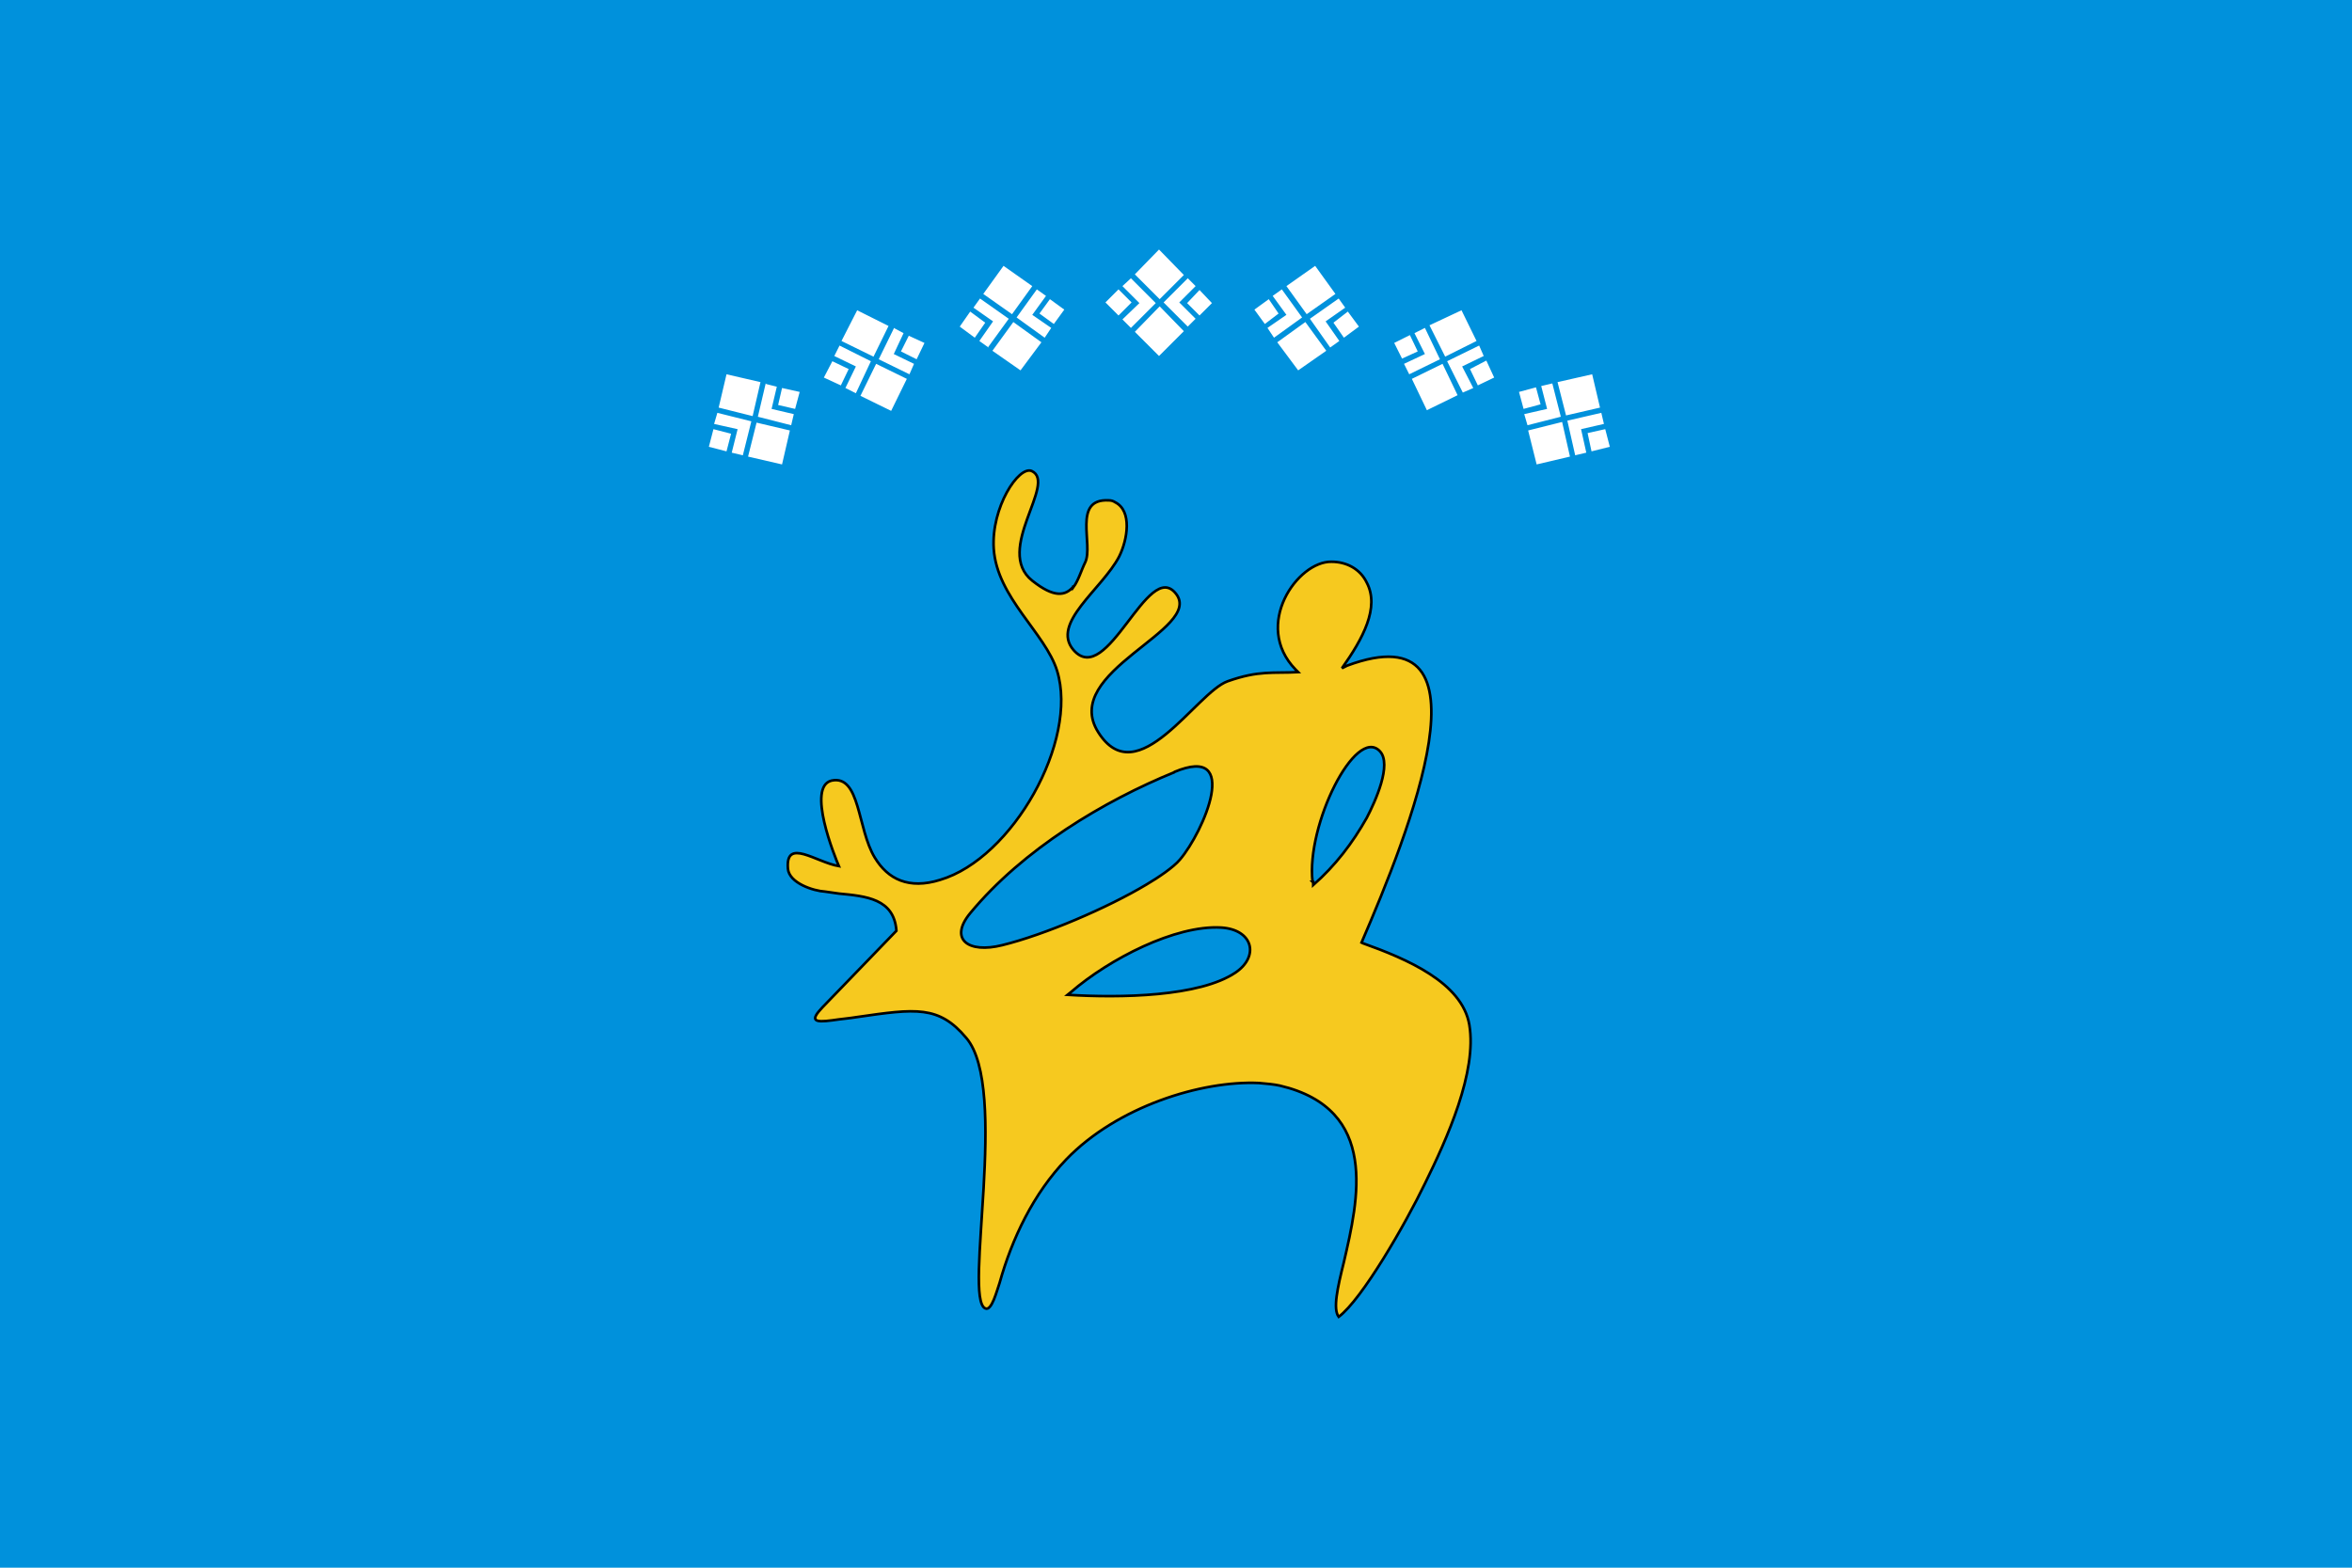
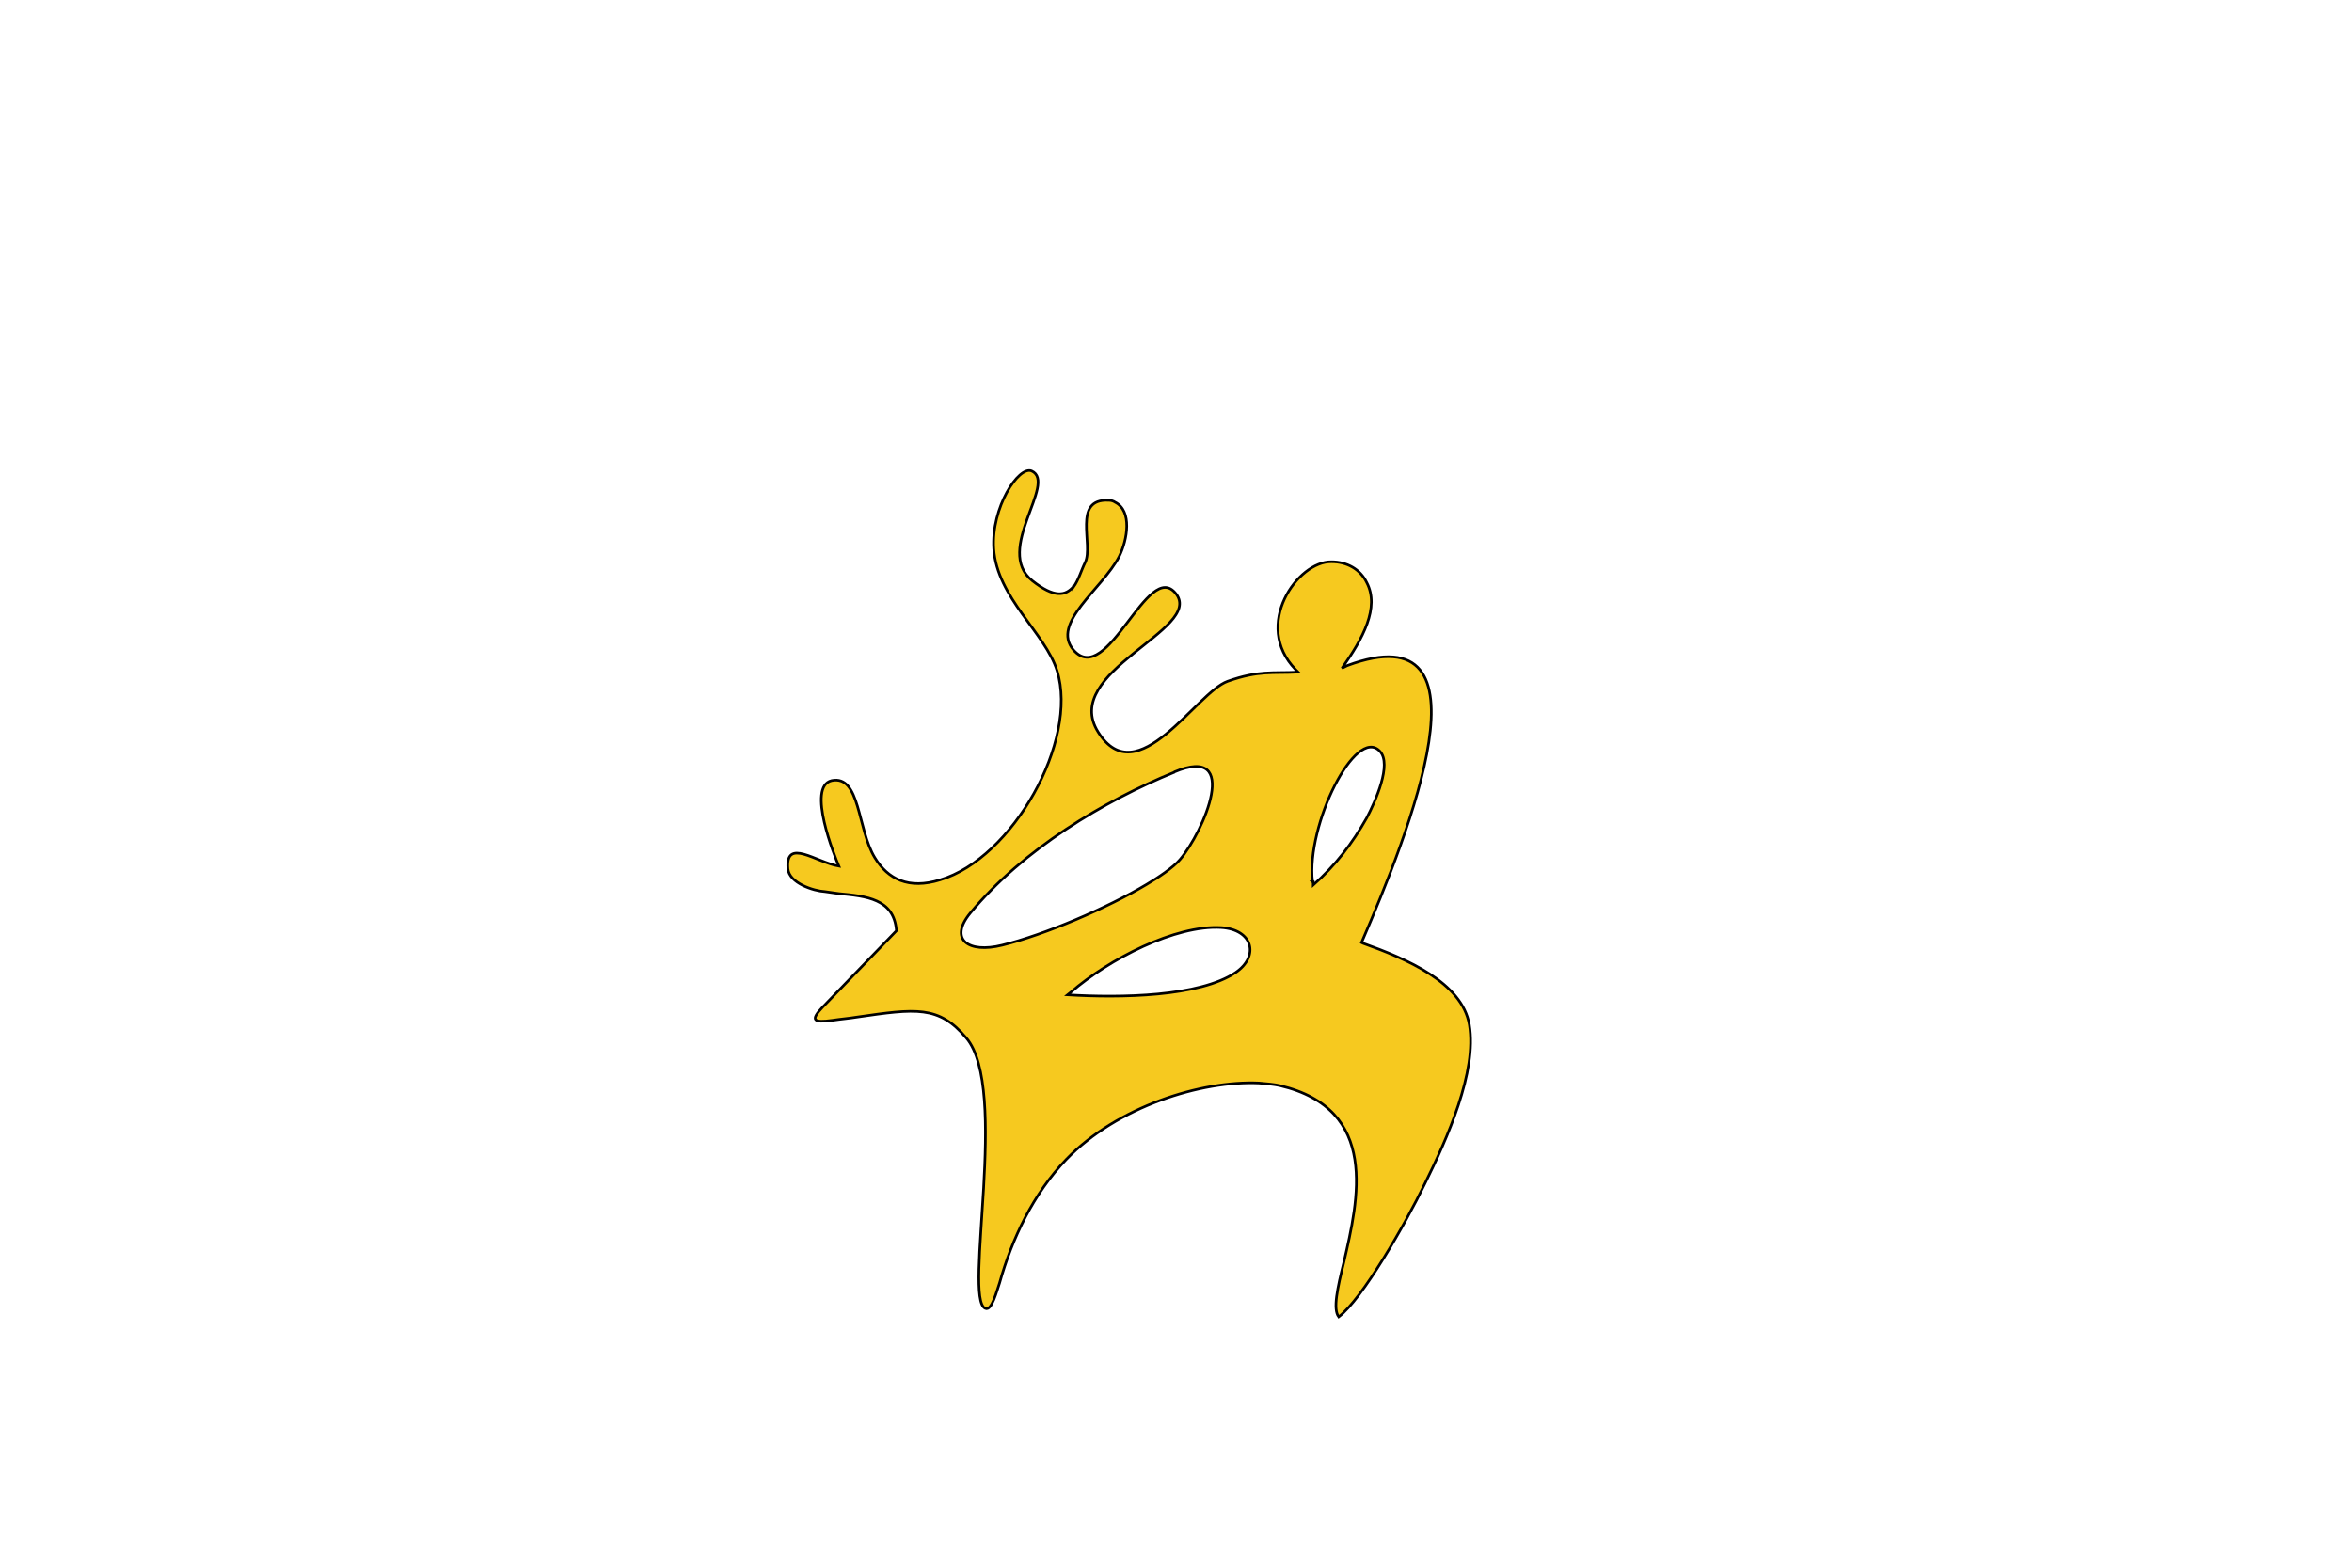
<svg xmlns="http://www.w3.org/2000/svg" xml:space="preserve" width="1500" height="1000" version="1.0" fill-rule="evenodd" clip-rule="evenodd" viewBox="0 0 3600 2400">
-   <rect fill="#0091DC" width="3600" height="2400" />
  <path fill="#F6C91F" fill-rule="nonzero" stroke="black" stroke-width="4" d="M1643 898c-12,14 -29,18 -63,-9 -59,-47 39,-150 -1,-168 -20,-8 -62,56 -58,119 5,75 79,129 97,187 33,107 -68,287 -179,320 -48,15 -80,-1 -100,-34 -27,-44 -22,-127 -66,-118 -39,9 5,117 11,131 -35,-6 -82,-44 -78,4 2,22 39,34 57,35 7,1 14,2 21,3 42,4 84,8 88,56l0 1 -113 117c-19,20 -14,24 15,20 13,-2 26,-3 38,-5 90,-13 125,-18 167,32 66,77 -5,399 29,414 10,5 18,-28 22,-39 19,-68 52,-137 102,-189 78,-81 207,-121 295,-117 12,1 23,2 32,4 153,36 120,175 98,270 -10,40 -17,72 -8,84 36,-27 102,-142 132,-204 34,-69 80,-171 68,-243 -11,-65 -96,-101 -163,-125l-2 -1c72,-167 210,-510 -22,-424l-8 4c32,-45 58,-93 38,-131 -10,-21 -31,-32 -54,-32 -52,-1 -121,97 -55,165l4 4c-39,2 -60,-3 -108,14 -48,17 -138,173 -198,78 -59,-93 162,-157 119,-212 -43,-55 -105,146 -157,86 -35,-41 44,-93 70,-143 13,-26 20,-70 -6,-83 -3,-2 -6,-3 -10,-3 -56,-3 -23,68 -36,95 -6,12 -10,27 -18,38l0 -1 0 0zm366 452c-10,-87 66,-239 103,-200 19,20 -7,77 -20,102 -22,39 -48,73 -82,103l0 -5 -1 0zm-370 169c59,-51 160,-103 230,-99 49,3 59,44 22,69 -55,37 -176,39 -257,34l5 -4 0 0 0 0zm158 -337c104,-44 45,92 9,134 -10,12 -34,28 -51,38 -60,36 -156,77 -221,93 -52,13 -82,-9 -49,-49 81,-98 205,-172 313,-216l-1 0 0 0z" />
-   <path fill="white" d="M1112 573l52 12 -12 52 -52 -13 12 -51zm61 15l16 4 -8 34 34 8 -4 17 -51 -13 12 -51 1 1zm24 6l27 6 -7 26 -26 -6 6 -26zm12 65l-12 52 -52 -12 13 -52 51 12zm-72 38l-17 -4 9 -36 -36 -8 5 -17 52 13 -13 52 0 0zm-25 -6l-27 -7 7 -27 27 7 -7 27zm200 -216l48 24 -23 47 -49 -24 24 -47zm56 27l15 8 -15 32 31 15 -7 16 -47 -23 23 -47 0 -1 0 0zm23 12l24 11 -12 25 -24 -12 12 -24zm-3 66l-24 49 -47 -23 24 -49 47 23zm-78 22l-16 -8 16 -33 -33 -16 8 -16 48 24 -23 49 0 0zm-23 -12l-26 -12 13 -25 25 12 -12 25zm249 -183l44 31 -31 43 -44 -31 31 -43zm51 36l14 10 -21 29 29 20 -10 15 -43 -31 31 -43zm20 15l22 16 -16 22 -22 -16 16 -22zm-13 66l-32 43 -43 -30 32 -44 43 31zm-81 8l-14 -10 21 -30 -30 -21 10 -14 44 31 -32 44 1 0 0 0zm-21 -15l-23 -17 16 -23 23 17 -16 23zm282 -135l38 39 -37 37 -38 -38 37 -38zm44 44l12 12 -25 25 25 25 -12 12 -37 -37 37 -37zm18 18l19 20 -19 19 -19 -19 19 -20zm-24 63l-38 38 -37 -37 38 -39 37 38zm-81 -5l-13 -13 26 -25 -26 -26 13 -12 38 38 -38 38zm-19 -19l-20 -20 20 -20 20 20 -20 20zm301 -76l-44 31 31 43 44 -31 -31 -43zm-51 36l-14 10 21 29 -29 20 10 15 43 -31 -31 -43zm-20 15l-22 16 16 22 21 -16 -15 -22zm13 66l32 43 43 -30 -32 -44 -43 31zm81 8l14 -10 -21 -30 30 -21 -10 -14 -44 31 31 44 0 0 0 0zm21 -15l23 -17 -17 -23 -22 17 16 23zm180 -42l-49 23 24 48 48 -24 -23 -47zm-56 27l-16 8 16 32 -32 15 8 16 47 -23 -23 -48 0 0 0 0zm-23 11l-24 12 12 24 24 -11 -12 -25 0 0 0 0zm3 67l23 48 47 -23 -23 -48 -47 23zm78 21l16 -7 -17 -33 33 -16 -7 -16 -49 24 24 48 0 0zm23 -11l25 -12 -12 -26 -25 13 12 25zm175 -17l-53 12 13 51 52 -12 -12 -51zm-61 14l-17 4 9 35 -35 8 5 17 51 -13 -13 -51 0 0zm-25 6l-26 7 7 26 26 -7 -7 -26zm-12 66l13 52 51 -12 -12 -53 -52 13zm72 38l17 -4 -8 -36 35 -8 -4 -17 -52 12 12 53 0 0zm25 -6l28 -7 -7 -27 -27 6 6 28z" />
</svg>